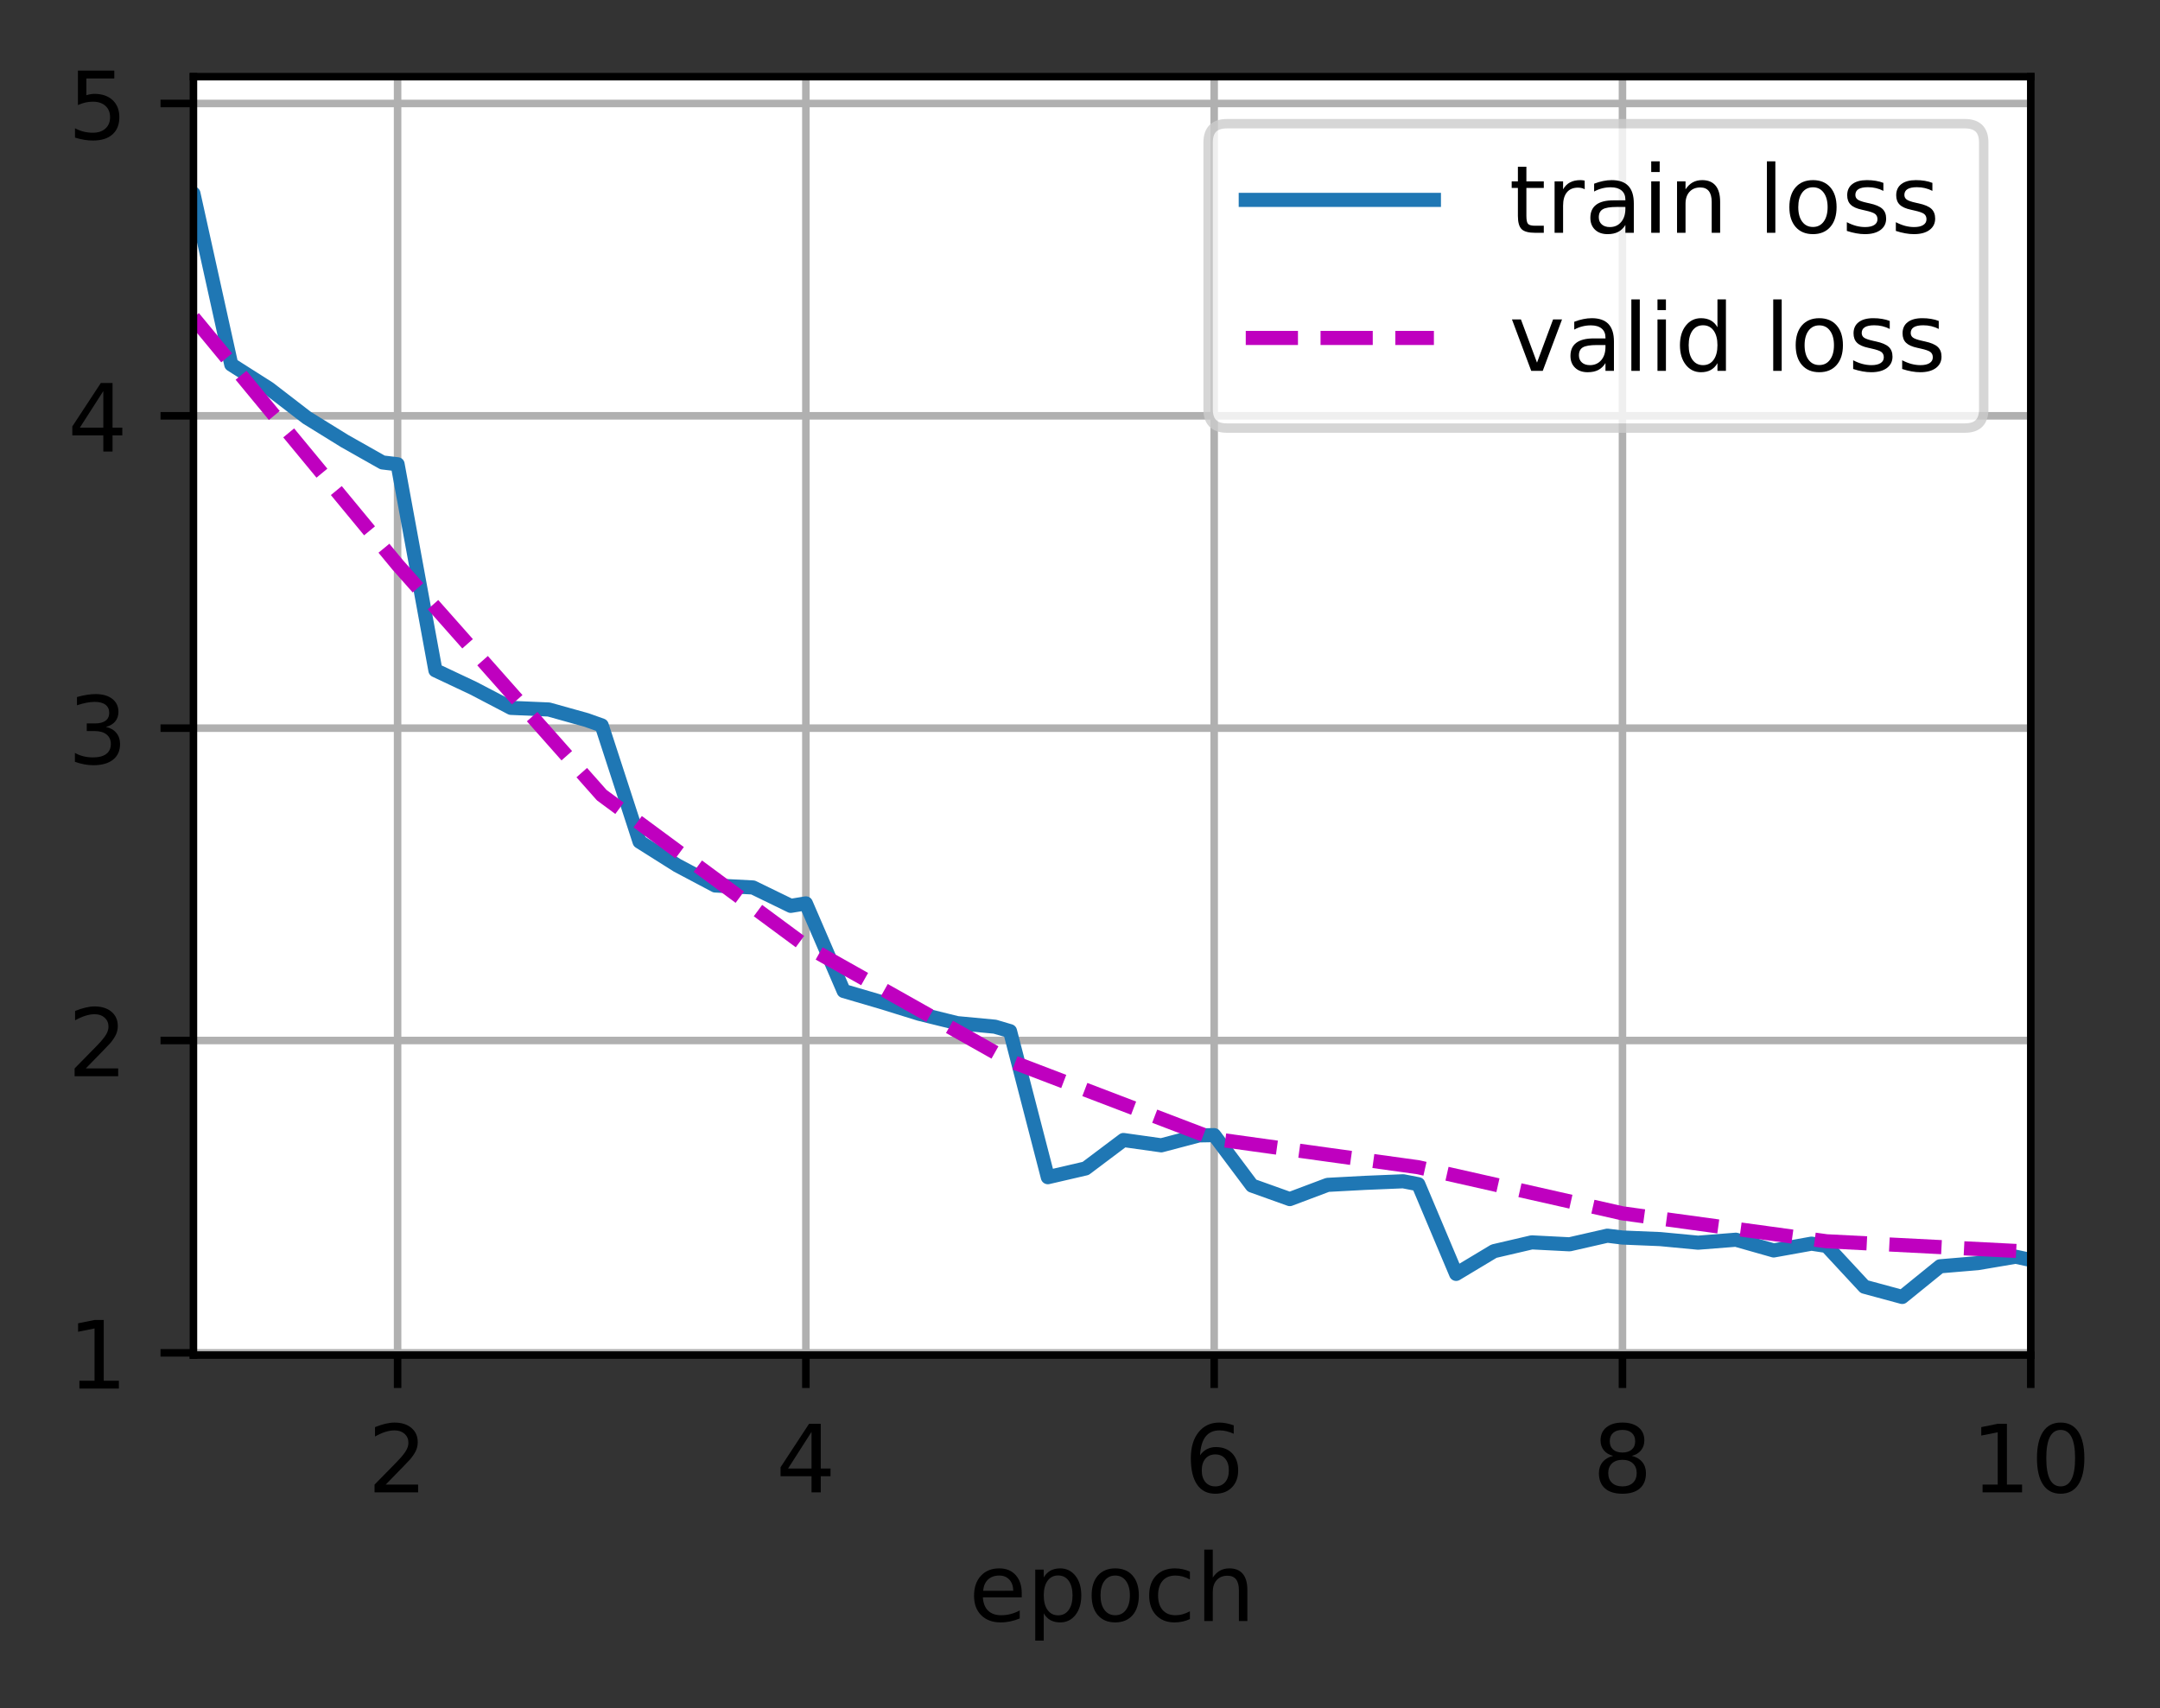
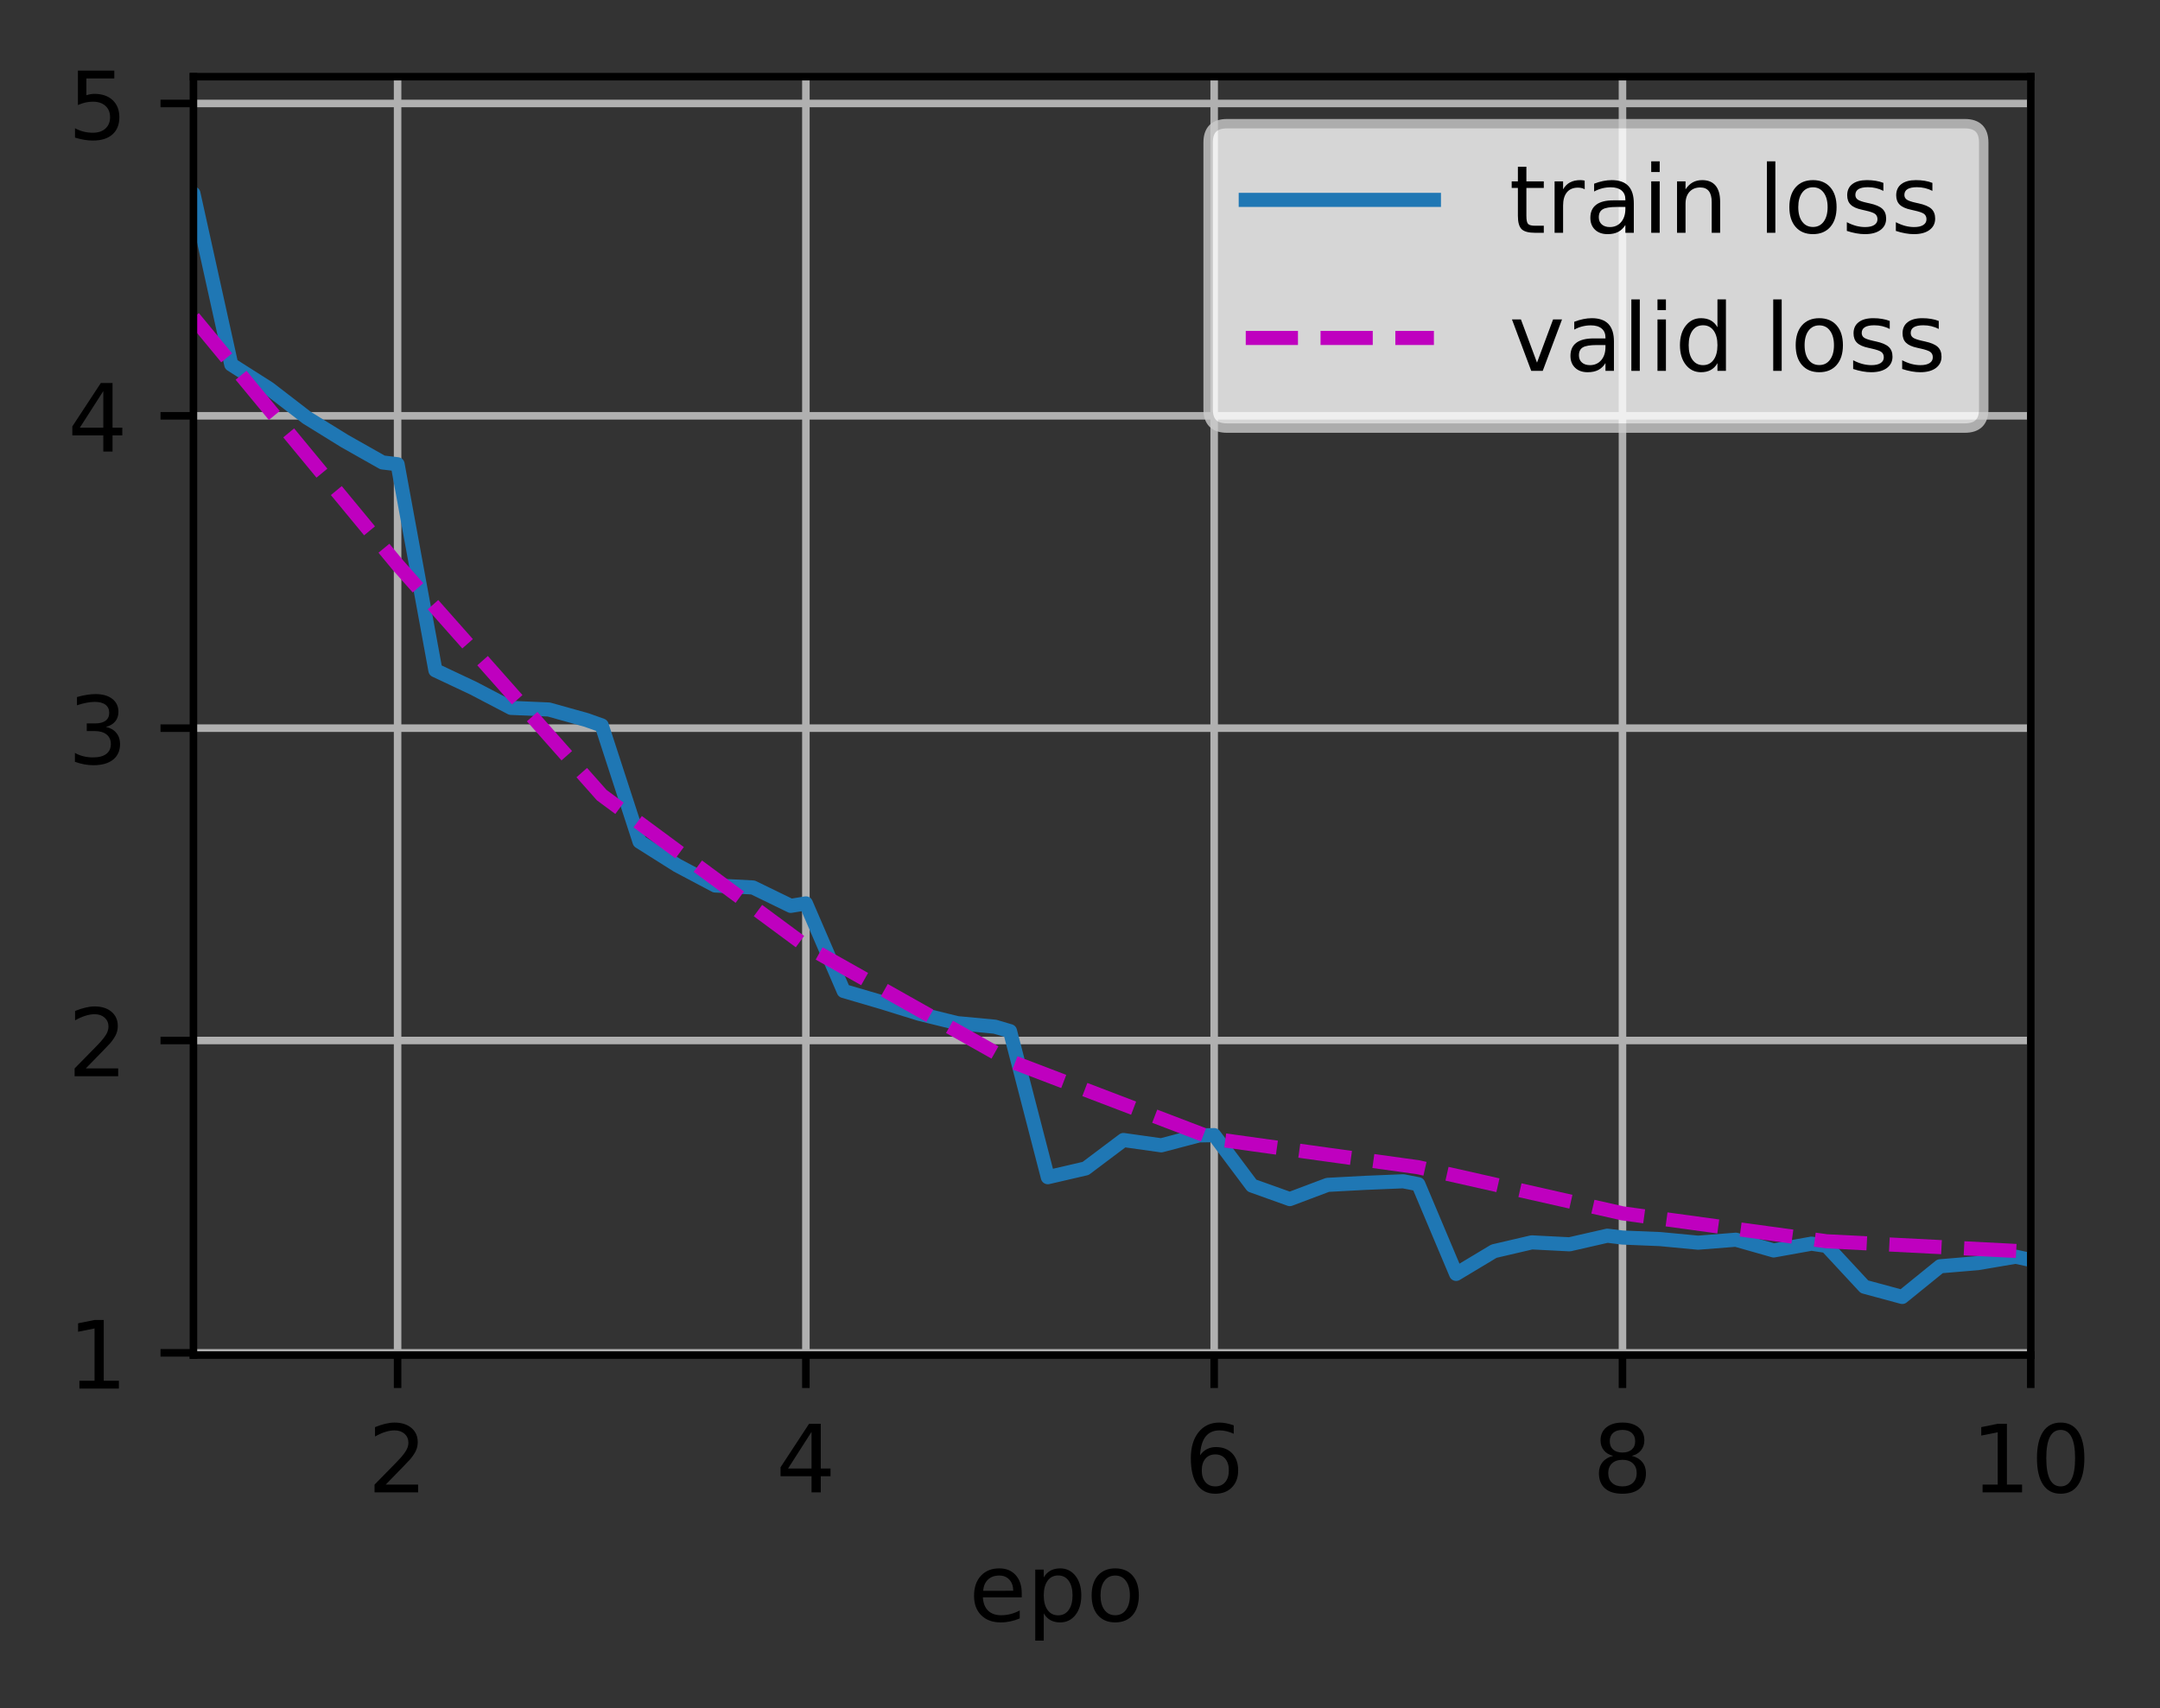
<svg xmlns="http://www.w3.org/2000/svg" xmlns:xlink="http://www.w3.org/1999/xlink" width="287pt" height="227pt" viewBox="0 0 287 227" version="1.1">
  <rect x="0" y="0" width="287" height="227" fill="#333333" stroke="none" />
  <defs>
    <clipPath id="clip1">
      <path d="M 52 10.188 L 54 10.188 L 54 180.062 L 52 180.062 Z M 52 10.188 " />
    </clipPath>
    <clipPath id="clip2">
      <path d="M 106 10.188 L 108 10.188 L 108 180.062 L 106 180.062 Z M 106 10.188 " />
    </clipPath>
    <clipPath id="clip3">
      <path d="M 160 10.188 L 163 10.188 L 163 180.062 L 160 180.062 Z M 160 10.188 " />
    </clipPath>
    <clipPath id="clip4">
      <path d="M 214 10.188 L 217 10.188 L 217 180.062 L 214 180.062 Z M 214 10.188 " />
    </clipPath>
    <clipPath id="clip5">
      <path d="M 269 10.188 L 269.828 10.188 L 269.828 180.062 L 269 180.062 Z M 269 10.188 " />
    </clipPath>
    <clipPath id="clip6">
      <path d="M 25.703 179 L 269.828 179 L 269.828 180.062 L 25.703 180.062 Z M 25.703 179 " />
    </clipPath>
    <clipPath id="clip7">
      <path d="M 25.703 137 L 269.828 137 L 269.828 139 L 25.703 139 Z M 25.703 137 " />
    </clipPath>
    <clipPath id="clip8">
      <path d="M 25.703 96 L 269.828 96 L 269.828 98 L 25.703 98 Z M 25.703 96 " />
    </clipPath>
    <clipPath id="clip9">
      <path d="M 25.703 54 L 269.828 54 L 269.828 56 L 25.703 56 Z M 25.703 54 " />
    </clipPath>
    <clipPath id="clip10">
      <path d="M 25.703 13 L 269.828 13 L 269.828 15 L 25.703 15 Z M 25.703 13 " />
    </clipPath>
    <clipPath id="clip11">
      <path d="M 25.703 16 L 269.828 16 L 269.828 174 L 25.703 174 Z M 25.703 16 " />
    </clipPath>
    <clipPath id="clip12">
      <path d="M 25.703 41 L 269.828 41 L 269.828 168 L 25.703 168 Z M 25.703 41 " />
    </clipPath>
    <filter id="alpha" filterUnits="objectBoundingBox" x="0%" y="0%" width="100%" height="100%">
      <feColorMatrix type="matrix" in="SourceGraphic" values="0 0 0 0 1 0 0 0 0 1 0 0 0 0 1 0 0 0 1 0" />
    </filter>
    <mask id="mask0">
      <g filter="url(#alpha)">
        <rect x="0" y="0" width="287" height="227" style="fill:rgb(0%,0%,0%);fill-opacity:0.8;stroke:none;" />
      </g>
    </mask>
    <clipPath id="clip13">
      <rect x="0" y="0" width="287" height="227" />
    </clipPath>
    <g id="surface5" clip-path="url(#clip13)">
      <path style="fill-rule:nonzero;fill:rgb(100%,100%,100%);fill-opacity:1;stroke-width:1;stroke-linecap:butt;stroke-linejoin:miter;stroke:rgb(80%,80%,80%);stroke-opacity:1;stroke-miterlimit:4;" d="M 130.419 45.506 L 208.863 45.506 C 210.197 45.506 210.863 44.841 210.863 43.506 L 210.863 15.15 C 210.863 13.816 210.197 13.15 208.863 13.15 L 130.419 13.15 C 129.084 13.15 128.419 13.816 128.419 15.15 L 128.419 43.506 C 128.419 44.841 129.084 45.506 130.419 45.506 Z M 130.419 45.506 " transform="matrix(1.25,0,0,1.25,0,0)" />
    </g>
  </defs>
  <g id="surface1">
-     <path style=" stroke:none;fill-rule:nonzero;fill:rgb(100%,100%,100%);fill-opacity:1;" d="M 25.703 180.062 L 269.828 180.062 L 269.828 10.188 L 25.703 10.188 Z M 25.703 180.062 " />
    <g clip-path="url(#clip1)" clip-rule="nonzero">
      <path style="fill:none;stroke-width:0.8;stroke-linecap:square;stroke-linejoin:round;stroke:rgb(69.02%,69.02%,69.02%);stroke-opacity:1;stroke-miterlimit:4;" d="M 42.263 144.05 L 42.263 8.15 " transform="matrix(1.25,0,0,1.25,0,0)" />
    </g>
    <path style="fill:none;stroke-width:0.8;stroke-linecap:butt;stroke-linejoin:round;stroke:rgb(0%,0%,0%);stroke-opacity:1;stroke-miterlimit:4;" d="M 0 0 L 0 3.5 " transform="matrix(1.25,0,0,1.25,52.828,180.062)" />
    <path style=" stroke:none;fill-rule:nonzero;fill:rgb(0%,0%,0%);fill-opacity:1;" d="M 51.25 197.273 L 55.555 197.273 L 55.555 198.309 L 49.766 198.309 L 49.766 197.273 C 50.234 196.789 50.871 196.141 51.68 195.324 C 52.488 194.508 52.996 193.98 53.203 193.742 C 53.598 193.301 53.875 192.926 54.031 192.617 C 54.188 192.312 54.266 192.008 54.266 191.711 C 54.266 191.227 54.094 190.832 53.758 190.527 C 53.414 190.223 52.973 190.07 52.43 190.07 C 52.039 190.07 51.633 190.137 51.203 190.27 C 50.773 190.406 50.316 190.609 49.828 190.883 L 49.828 189.637 C 50.324 189.438 50.789 189.285 51.219 189.184 C 51.652 189.082 52.047 189.031 52.406 189.031 C 53.348 189.031 54.102 189.27 54.664 189.742 C 55.223 190.215 55.504 190.844 55.504 191.633 C 55.504 192.008 55.434 192.363 55.293 192.699 C 55.152 193.035 54.898 193.43 54.527 193.883 C 54.426 194.004 54.102 194.344 53.555 194.906 C 53.012 195.473 52.242 196.262 51.25 197.273 Z M 51.25 197.273 " />
    <g clip-path="url(#clip2)" clip-rule="nonzero">
      <path style="fill:none;stroke-width:0.8;stroke-linecap:square;stroke-linejoin:round;stroke:rgb(69.02%,69.02%,69.02%);stroke-opacity:1;stroke-miterlimit:4;" d="M 85.662 144.05 L 85.662 8.15 " transform="matrix(1.25,0,0,1.25,0,0)" />
    </g>
    <path style="fill:none;stroke-width:0.8;stroke-linecap:butt;stroke-linejoin:round;stroke:rgb(0%,0%,0%);stroke-opacity:1;stroke-miterlimit:4;" d="M 0 0 L 0 3.5 " transform="matrix(1.25,0,0,1.25,107.078,180.062)" />
    <path style=" stroke:none;fill-rule:nonzero;fill:rgb(0%,0%,0%);fill-opacity:1;" d="M 107.828 190.27 L 104.711 195.137 L 107.828 195.137 Z M 107.5 189.195 L 109.055 189.195 L 109.055 195.137 L 110.352 195.137 L 110.352 196.16 L 109.055 196.16 L 109.055 198.309 L 107.828 198.309 L 107.828 196.16 L 103.711 196.16 L 103.711 194.973 Z M 107.5 189.195 " />
    <g clip-path="url(#clip3)" clip-rule="nonzero">
      <path style="fill:none;stroke-width:0.8;stroke-linecap:square;stroke-linejoin:round;stroke:rgb(69.02%,69.02%,69.02%);stroke-opacity:1;stroke-miterlimit:4;" d="M 129.062 144.05 L 129.062 8.15 " transform="matrix(1.25,0,0,1.25,0,0)" />
    </g>
    <path style="fill:none;stroke-width:0.8;stroke-linecap:butt;stroke-linejoin:round;stroke:rgb(0%,0%,0%);stroke-opacity:1;stroke-miterlimit:4;" d="M 0 0 L 0 3.5 " transform="matrix(1.25,0,0,1.25,161.328,180.062)" />
    <path style=" stroke:none;fill-rule:nonzero;fill:rgb(0%,0%,0%);fill-opacity:1;" d="M 161.477 193.262 C 160.926 193.262 160.484 193.453 160.164 193.832 C 159.84 194.211 159.68 194.727 159.68 195.387 C 159.68 196.043 159.84 196.559 160.164 196.941 C 160.484 197.32 160.926 197.512 161.477 197.512 C 162.031 197.512 162.469 197.32 162.793 196.941 C 163.117 196.559 163.277 196.043 163.277 195.387 C 163.277 194.727 163.117 194.211 162.793 193.832 C 162.469 193.453 162.031 193.262 161.477 193.262 Z M 163.926 189.398 L 163.926 190.52 C 163.617 190.375 163.305 190.266 162.988 190.188 C 162.672 190.109 162.359 190.07 162.051 190.07 C 161.238 190.07 160.617 190.344 160.188 190.895 C 159.758 191.445 159.512 192.273 159.453 193.383 C 159.691 193.031 159.992 192.758 160.352 192.57 C 160.719 192.383 161.117 192.285 161.551 192.285 C 162.465 192.285 163.188 192.566 163.719 193.121 C 164.25 193.676 164.516 194.43 164.516 195.387 C 164.516 196.324 164.242 197.074 163.688 197.641 C 163.133 198.207 162.398 198.488 161.477 198.488 C 160.422 198.488 159.617 198.086 159.062 197.277 C 158.504 196.469 158.227 195.297 158.227 193.762 C 158.227 192.324 158.566 191.176 159.25 190.316 C 159.934 189.461 160.852 189.031 162 189.031 C 162.312 189.031 162.625 189.062 162.938 189.125 C 163.254 189.188 163.582 189.277 163.926 189.398 Z M 163.926 189.398 " />
    <g clip-path="url(#clip4)" clip-rule="nonzero">
      <path style="fill:none;stroke-width:0.8;stroke-linecap:square;stroke-linejoin:round;stroke:rgb(69.02%,69.02%,69.02%);stroke-opacity:1;stroke-miterlimit:4;" d="M 172.463 144.05 L 172.463 8.15 " transform="matrix(1.25,0,0,1.25,0,0)" />
    </g>
    <path style="fill:none;stroke-width:0.8;stroke-linecap:butt;stroke-linejoin:round;stroke:rgb(0%,0%,0%);stroke-opacity:1;stroke-miterlimit:4;" d="M 0 0 L 0 3.5 " transform="matrix(1.25,0,0,1.25,215.578,180.062)" />
    <path style=" stroke:none;fill-rule:nonzero;fill:rgb(0%,0%,0%);fill-opacity:1;" d="M 215.574 193.98 C 214.988 193.98 214.527 194.141 214.191 194.453 C 213.855 194.766 213.688 195.199 213.688 195.746 C 213.688 196.297 213.855 196.727 214.191 197.039 C 214.527 197.355 214.988 197.512 215.574 197.512 C 216.16 197.512 216.621 197.355 216.961 197.039 C 217.297 196.723 217.469 196.293 217.469 195.746 C 217.469 195.199 217.297 194.766 216.961 194.453 C 216.629 194.141 216.164 193.98 215.574 193.98 Z M 214.344 193.457 C 213.812 193.328 213.402 193.082 213.105 192.719 C 212.812 192.355 212.664 191.914 212.664 191.395 C 212.664 190.668 212.922 190.09 213.441 189.668 C 213.961 189.246 214.672 189.031 215.574 189.031 C 216.48 189.031 217.195 189.246 217.711 189.668 C 218.227 190.09 218.484 190.668 218.484 191.395 C 218.484 191.914 218.34 192.355 218.043 192.719 C 217.75 193.082 217.34 193.328 216.812 193.457 C 217.406 193.598 217.871 193.867 218.203 194.27 C 218.531 194.672 218.699 195.164 218.699 195.746 C 218.699 196.629 218.43 197.309 217.891 197.781 C 217.352 198.254 216.578 198.488 215.574 198.488 C 214.57 198.488 213.797 198.254 213.258 197.781 C 212.719 197.309 212.449 196.629 212.449 195.746 C 212.449 195.164 212.617 194.672 212.949 194.27 C 213.285 193.867 213.75 193.598 214.344 193.457 Z M 213.891 191.512 C 213.891 191.984 214.039 192.352 214.332 192.613 C 214.629 192.879 215.043 193.012 215.574 193.012 C 216.105 193.012 216.52 192.879 216.816 192.613 C 217.117 192.352 217.266 191.984 217.266 191.512 C 217.266 191.039 217.117 190.672 216.816 190.406 C 216.52 190.141 216.105 190.008 215.574 190.008 C 215.043 190.008 214.629 190.141 214.332 190.406 C 214.039 190.672 213.891 191.039 213.891 191.512 Z M 213.891 191.512 " />
    <g clip-path="url(#clip5)" clip-rule="nonzero">
      <path style="fill:none;stroke-width:0.8;stroke-linecap:square;stroke-linejoin:round;stroke:rgb(69.02%,69.02%,69.02%);stroke-opacity:1;stroke-miterlimit:4;" d="M 215.863 144.05 L 215.863 8.15 " transform="matrix(1.25,0,0,1.25,0,0)" />
    </g>
    <path style="fill:none;stroke-width:0.8;stroke-linecap:butt;stroke-linejoin:round;stroke:rgb(0%,0%,0%);stroke-opacity:1;stroke-miterlimit:4;" d="M 0 0 L 0 3.5 " transform="matrix(1.25,0,0,1.25,269.828,180.062)" />
    <path style=" stroke:none;fill-rule:nonzero;fill:rgb(0%,0%,0%);fill-opacity:1;" d="M 263.426 197.273 L 265.438 197.273 L 265.438 190.32 L 263.25 190.758 L 263.25 189.637 L 265.43 189.195 L 266.66 189.195 L 266.66 197.273 L 268.672 197.273 L 268.672 198.309 L 263.426 198.309 Z M 263.426 197.273 " />
    <path style=" stroke:none;fill-rule:nonzero;fill:rgb(0%,0%,0%);fill-opacity:1;" d="M 273.801 190.008 C 273.168 190.008 272.688 190.32 272.367 190.945 C 272.051 191.57 271.891 192.508 271.891 193.762 C 271.891 195.012 272.051 195.949 272.367 196.574 C 272.688 197.199 273.168 197.512 273.801 197.512 C 274.441 197.512 274.918 197.199 275.238 196.574 C 275.559 195.949 275.719 195.012 275.719 193.762 C 275.719 192.508 275.559 191.57 275.238 190.945 C 274.918 190.32 274.441 190.008 273.801 190.008 Z M 273.801 189.031 C 274.824 189.031 275.602 189.438 276.141 190.246 C 276.68 191.055 276.949 192.227 276.949 193.762 C 276.949 195.297 276.68 196.469 276.141 197.277 C 275.602 198.086 274.824 198.488 273.801 198.488 C 272.781 198.488 272 198.086 271.461 197.277 C 270.922 196.469 270.652 195.297 270.652 193.762 C 270.652 192.227 270.922 191.055 271.461 190.246 C 272 189.438 272.781 189.031 273.801 189.031 Z M 273.801 189.031 " />
    <path style=" stroke:none;fill-rule:nonzero;fill:rgb(0%,0%,0%);fill-opacity:1;" d="M 135.758 211.707 L 135.758 212.258 L 130.594 212.258 C 130.641 213.031 130.875 213.621 131.289 214.023 C 131.707 214.43 132.289 214.633 133.031 214.633 C 133.465 214.633 133.883 214.578 134.289 214.473 C 134.691 214.367 135.094 214.211 135.492 213.996 L 135.492 215.059 C 135.09 215.23 134.676 215.359 134.254 215.449 C 133.832 215.539 133.402 215.586 132.969 215.586 C 131.875 215.586 131.012 215.27 130.375 214.633 C 129.738 214 129.422 213.141 129.422 212.055 C 129.422 210.938 129.723 210.051 130.328 209.395 C 130.93 208.738 131.746 208.406 132.773 208.406 C 133.691 208.406 134.418 208.703 134.953 209.297 C 135.488 209.887 135.758 210.691 135.758 211.707 Z M 134.633 211.379 C 134.625 210.766 134.453 210.277 134.117 209.91 C 133.781 209.543 133.336 209.359 132.781 209.359 C 132.156 209.359 131.656 209.535 131.281 209.891 C 130.902 210.246 130.688 210.742 130.629 211.387 Z M 134.633 211.379 " />
    <path style=" stroke:none;fill-rule:nonzero;fill:rgb(0%,0%,0%);fill-opacity:1;" d="M 138.684 214.383 L 138.684 218.008 L 137.555 218.008 L 137.555 208.57 L 138.684 208.57 L 138.684 209.609 C 138.922 209.203 139.219 208.902 139.578 208.703 C 139.941 208.508 140.371 208.406 140.871 208.406 C 141.699 208.406 142.375 208.738 142.895 209.395 C 143.414 210.055 143.672 210.922 143.672 211.996 C 143.672 213.07 143.414 213.938 142.895 214.598 C 142.375 215.258 141.699 215.586 140.871 215.586 C 140.371 215.586 139.941 215.488 139.578 215.289 C 139.219 215.09 138.922 214.789 138.684 214.383 Z M 142.508 211.996 C 142.508 211.172 142.336 210.523 141.996 210.051 C 141.656 209.582 141.191 209.348 140.598 209.348 C 140 209.348 139.535 209.582 139.195 210.051 C 138.855 210.523 138.684 211.172 138.684 211.996 C 138.684 212.82 138.855 213.469 139.195 213.938 C 139.535 214.41 140 214.645 140.598 214.645 C 141.191 214.645 141.656 214.41 141.996 213.938 C 142.336 213.469 142.508 212.82 142.508 211.996 Z M 142.508 211.996 " />
    <path style=" stroke:none;fill-rule:nonzero;fill:rgb(0%,0%,0%);fill-opacity:1;" d="M 148.18 209.359 C 147.578 209.359 147.105 209.594 146.754 210.062 C 146.402 210.535 146.227 211.18 146.227 211.996 C 146.227 212.812 146.402 213.457 146.75 213.926 C 147.098 214.398 147.578 214.633 148.18 214.633 C 148.781 214.633 149.254 214.398 149.602 213.926 C 149.953 213.453 150.129 212.809 150.129 211.996 C 150.129 211.188 149.953 210.543 149.602 210.07 C 149.254 209.598 148.781 209.359 148.18 209.359 Z M 148.18 208.406 C 149.156 208.406 149.926 208.727 150.484 209.359 C 151.039 209.996 151.32 210.875 151.32 211.996 C 151.32 213.113 151.039 213.992 150.484 214.629 C 149.926 215.266 149.156 215.586 148.18 215.586 C 147.203 215.586 146.434 215.266 145.875 214.629 C 145.32 213.992 145.047 213.113 145.047 211.996 C 145.047 210.875 145.32 209.996 145.875 209.359 C 146.434 208.727 147.203 208.406 148.18 208.406 Z M 148.18 208.406 " />
-     <path style=" stroke:none;fill-rule:nonzero;fill:rgb(0%,0%,0%);fill-opacity:1;" d="M 158.102 208.832 L 158.102 209.883 C 157.781 209.707 157.465 209.578 157.145 209.488 C 156.828 209.402 156.504 209.359 156.18 209.359 C 155.449 209.359 154.883 209.59 154.48 210.051 C 154.078 210.512 153.875 211.16 153.875 211.996 C 153.875 212.832 154.078 213.48 154.48 213.941 C 154.883 214.402 155.449 214.633 156.18 214.633 C 156.504 214.633 156.828 214.59 157.145 214.5 C 157.465 214.414 157.781 214.281 158.102 214.105 L 158.102 215.145 C 157.785 215.293 157.461 215.402 157.125 215.473 C 156.793 215.547 156.434 215.586 156.055 215.586 C 155.027 215.586 154.207 215.262 153.602 214.613 C 152.996 213.969 152.691 213.094 152.691 211.996 C 152.691 210.883 153 210.004 153.609 209.367 C 154.223 208.727 155.062 208.406 156.129 208.406 C 156.477 208.406 156.812 208.445 157.141 208.516 C 157.473 208.586 157.789 208.691 158.102 208.832 Z M 158.102 208.832 " />
-     <path style=" stroke:none;fill-rule:nonzero;fill:rgb(0%,0%,0%);fill-opacity:1;" d="M 165.738 211.281 L 165.738 215.406 L 164.613 215.406 L 164.613 211.316 C 164.613 210.672 164.488 210.188 164.234 209.867 C 163.984 209.547 163.605 209.383 163.102 209.383 C 162.492 209.383 162.016 209.578 161.664 209.965 C 161.316 210.352 161.141 210.875 161.141 211.543 L 161.141 215.406 L 160.012 215.406 L 160.012 205.91 L 161.141 205.91 L 161.141 209.633 C 161.41 209.223 161.727 208.914 162.09 208.711 C 162.453 208.508 162.875 208.406 163.352 208.406 C 164.137 208.406 164.73 208.652 165.133 209.137 C 165.535 209.621 165.738 210.336 165.738 211.281 Z M 165.738 211.281 " />
    <g clip-path="url(#clip6)" clip-rule="nonzero">
      <path style="fill:none;stroke-width:0.8;stroke-linecap:square;stroke-linejoin:round;stroke:rgb(69.02%,69.02%,69.02%);stroke-opacity:1;stroke-miterlimit:4;" d="M 20.562 143.812 L 215.863 143.812 " transform="matrix(1.25,0,0,1.25,0,0)" />
    </g>
    <path style="fill:none;stroke-width:0.8;stroke-linecap:butt;stroke-linejoin:round;stroke:rgb(0%,0%,0%);stroke-opacity:1;stroke-miterlimit:4;" d="M 0 -0 L -3.5 -0 " transform="matrix(1.25,0,0,1.25,25.703,179.766)" />
    <path style=" stroke:none;fill-rule:nonzero;fill:rgb(0%,0%,0%);fill-opacity:1;" d="M 10.551 183.477 L 12.562 183.477 L 12.562 176.523 L 10.375 176.965 L 10.375 175.84 L 12.555 175.402 L 13.785 175.402 L 13.785 183.477 L 15.797 183.477 L 15.797 184.516 L 10.551 184.516 Z M 10.551 183.477 " />
    <g clip-path="url(#clip7)" clip-rule="nonzero">
      <path style="fill:none;stroke-width:0.8;stroke-linecap:square;stroke-linejoin:round;stroke:rgb(69.02%,69.02%,69.02%);stroke-opacity:1;stroke-miterlimit:4;" d="M 20.562 110.609 L 215.863 110.609 " transform="matrix(1.25,0,0,1.25,0,0)" />
    </g>
    <path style="fill:none;stroke-width:0.8;stroke-linecap:butt;stroke-linejoin:round;stroke:rgb(0%,0%,0%);stroke-opacity:1;stroke-miterlimit:4;" d="M 0 -0 L -3.5 -0 " transform="matrix(1.25,0,0,1.25,25.703,138.262)" />
    <path style=" stroke:none;fill-rule:nonzero;fill:rgb(0%,0%,0%);fill-opacity:1;" d="M 11.398 141.973 L 15.703 141.973 L 15.703 143.012 L 9.914 143.012 L 9.914 141.973 C 10.383 141.488 11.02 140.84 11.828 140.023 C 12.637 139.207 13.145 138.68 13.352 138.445 C 13.746 138 14.023 137.625 14.18 137.32 C 14.336 137.012 14.414 136.711 14.414 136.414 C 14.414 135.93 14.242 135.535 13.906 135.23 C 13.562 134.922 13.121 134.77 12.578 134.77 C 12.188 134.77 11.781 134.836 11.352 134.973 C 10.922 135.105 10.465 135.309 9.977 135.582 L 9.977 134.336 C 10.473 134.137 10.938 133.988 11.367 133.887 C 11.801 133.785 12.195 133.734 12.555 133.734 C 13.496 133.734 14.25 133.969 14.812 134.441 C 15.371 134.914 15.652 135.543 15.652 136.332 C 15.652 136.707 15.582 137.062 15.441 137.398 C 15.301 137.734 15.047 138.129 14.676 138.586 C 14.574 138.703 14.25 139.043 13.703 139.609 C 13.16 140.172 12.391 140.961 11.398 141.973 Z M 11.398 141.973 " />
    <g clip-path="url(#clip8)" clip-rule="nonzero">
      <path style="fill:none;stroke-width:0.8;stroke-linecap:square;stroke-linejoin:round;stroke:rgb(69.02%,69.02%,69.02%);stroke-opacity:1;stroke-miterlimit:4;" d="M 20.562 77.406 L 215.863 77.406 " transform="matrix(1.25,0,0,1.25,0,0)" />
    </g>
    <path style="fill:none;stroke-width:0.8;stroke-linecap:butt;stroke-linejoin:round;stroke:rgb(0%,0%,0%);stroke-opacity:1;stroke-miterlimit:4;" d="M 0 0 L -3.5 0 " transform="matrix(1.25,0,0,1.25,25.703,96.757)" />
    <path style=" stroke:none;fill-rule:nonzero;fill:rgb(0%,0%,0%);fill-opacity:1;" d="M 14.07 96.594 C 14.664 96.719 15.121 96.98 15.453 97.383 C 15.785 97.781 15.953 98.273 15.953 98.859 C 15.953 99.758 15.641 100.453 15.023 100.945 C 14.406 101.438 13.527 101.684 12.387 101.684 C 12.004 101.684 11.613 101.648 11.207 101.57 C 10.801 101.496 10.383 101.383 9.953 101.23 L 9.953 100.043 C 10.293 100.242 10.668 100.391 11.074 100.492 C 11.48 100.594 11.906 100.645 12.352 100.645 C 13.125 100.645 13.711 100.492 14.117 100.188 C 14.523 99.883 14.727 99.441 14.727 98.859 C 14.727 98.32 14.535 97.902 14.16 97.598 C 13.785 97.297 13.262 97.145 12.59 97.145 L 11.527 97.145 L 11.527 96.129 L 12.641 96.129 C 13.242 96.129 13.707 96.008 14.031 95.766 C 14.352 95.523 14.512 95.176 14.512 94.719 C 14.512 94.254 14.344 93.895 14.016 93.645 C 13.684 93.391 13.207 93.266 12.59 93.266 C 12.25 93.266 11.891 93.305 11.5 93.379 C 11.117 93.449 10.691 93.562 10.227 93.719 L 10.227 92.621 C 10.695 92.488 11.133 92.391 11.543 92.328 C 11.953 92.262 12.336 92.23 12.699 92.23 C 13.637 92.23 14.375 92.441 14.922 92.867 C 15.465 93.293 15.738 93.867 15.738 94.59 C 15.738 95.098 15.594 95.523 15.305 95.871 C 15.016 96.219 14.605 96.457 14.07 96.594 Z M 14.07 96.594 " />
    <g clip-path="url(#clip9)" clip-rule="nonzero">
      <path style="fill:none;stroke-width:0.8;stroke-linecap:square;stroke-linejoin:round;stroke:rgb(69.02%,69.02%,69.02%);stroke-opacity:1;stroke-miterlimit:4;" d="M 20.562 44.203 L 215.863 44.203 " transform="matrix(1.25,0,0,1.25,0,0)" />
    </g>
    <path style="fill:none;stroke-width:0.8;stroke-linecap:butt;stroke-linejoin:round;stroke:rgb(0%,0%,0%);stroke-opacity:1;stroke-miterlimit:4;" d="M 0 0.001 L -3.5 0.001 " transform="matrix(1.25,0,0,1.25,25.703,55.253)" />
    <path style=" stroke:none;fill-rule:nonzero;fill:rgb(0%,0%,0%);fill-opacity:1;" d="M 13.727 51.965 L 10.609 56.828 L 13.727 56.828 Z M 13.398 50.891 L 14.953 50.891 L 14.953 56.828 L 16.25 56.828 L 16.25 57.855 L 14.953 57.855 L 14.953 60.004 L 13.727 60.004 L 13.727 57.855 L 9.609 57.855 L 9.609 56.664 Z M 13.398 50.891 " />
    <g clip-path="url(#clip10)" clip-rule="nonzero">
      <path style="fill:none;stroke-width:0.8;stroke-linecap:square;stroke-linejoin:round;stroke:rgb(69.02%,69.02%,69.02%);stroke-opacity:1;stroke-miterlimit:4;" d="M 20.562 11 L 215.863 11 " transform="matrix(1.25,0,0,1.25,0,0)" />
    </g>
    <path style="fill:none;stroke-width:0.8;stroke-linecap:butt;stroke-linejoin:round;stroke:rgb(0%,0%,0%);stroke-opacity:1;stroke-miterlimit:4;" d="M 0 0.001 L -3.5 0.001 " transform="matrix(1.25,0,0,1.25,25.703,13.749)" />
    <path style=" stroke:none;fill-rule:nonzero;fill:rgb(0%,0%,0%);fill-opacity:1;" d="M 10.352 9.383 L 15.188 9.383 L 15.188 10.422 L 11.477 10.422 L 11.477 12.656 C 11.656 12.594 11.836 12.551 12.016 12.52 C 12.195 12.488 12.375 12.473 12.555 12.473 C 13.57 12.473 14.375 12.754 14.969 13.309 C 15.562 13.867 15.859 14.621 15.859 15.574 C 15.859 16.555 15.555 17.316 14.945 17.859 C 14.336 18.402 13.473 18.676 12.363 18.676 C 11.98 18.676 11.59 18.645 11.195 18.578 C 10.797 18.512 10.387 18.414 9.965 18.285 L 9.965 17.043 C 10.332 17.242 10.711 17.391 11.102 17.488 C 11.492 17.586 11.902 17.637 12.336 17.637 C 13.043 17.637 13.602 17.453 14.008 17.082 C 14.422 16.711 14.625 16.211 14.625 15.574 C 14.625 14.941 14.422 14.438 14.008 14.066 C 13.602 13.695 13.043 13.512 12.336 13.512 C 12.008 13.512 11.68 13.547 11.352 13.621 C 11.023 13.695 10.691 13.809 10.352 13.961 Z M 10.352 9.383 " />
    <g clip-path="url(#clip11)" clip-rule="nonzero">
      <path style="fill:none;stroke-width:1.5;stroke-linecap:square;stroke-linejoin:round;stroke:rgb(12.157%,46.667%,70.588%);stroke-opacity:1;stroke-miterlimit:4;" d="M 2.881 14.328 L 6.9 15.234 L 10.919 16.966 L 14.938 18.281 L 18.956 19.65 L 20.562 20.578 L 24.581 38.75 L 28.6 41.306 L 32.619 44.403 L 36.638 46.888 L 40.656 49.159 L 42.263 49.353 L 46.281 71.256 L 50.3 73.15 L 54.319 75.25 L 58.337 75.422 L 62.356 76.544 L 63.962 77.116 L 67.981 89.469 L 72 92.003 L 76.019 94.131 L 80.037 94.341 L 84.056 96.297 L 85.662 96.034 L 89.681 105.347 L 93.7 106.525 L 97.719 107.772 L 101.737 108.763 L 105.756 109.141 L 107.362 109.616 L 111.381 125.141 L 115.4 124.209 L 119.419 121.188 L 123.438 121.753 L 127.456 120.697 L 129.062 120.669 L 133.081 126.031 L 137.1 127.469 L 141.119 125.956 L 145.137 125.741 L 149.156 125.575 L 150.762 125.888 L 154.781 135.419 L 158.8 133.006 L 162.819 132.069 L 166.838 132.275 L 170.856 131.359 L 172.463 131.556 L 176.481 131.722 L 180.5 132.103 L 184.519 131.787 L 188.537 132.928 L 192.556 132.206 L 194.162 132.45 L 198.181 136.784 L 202.2 137.872 L 206.219 134.613 L 210.238 134.275 L 214.256 133.594 L 215.863 133.941 " transform="matrix(1.25,0,0,1.25,0,0)" />
    </g>
    <g clip-path="url(#clip12)" clip-rule="nonzero">
      <path style="fill:none;stroke-width:1.5;stroke-linecap:butt;stroke-linejoin:round;stroke:rgb(74.902%,0%,74.902%);stroke-opacity:1;stroke-dasharray:5.55,2.4;stroke-miterlimit:4;" d="M 20.562 33.759 L 42.263 60.038 L 63.962 84.528 L 85.662 100.562 L 107.362 112.784 L 129.062 121.072 L 150.762 124.084 L 172.463 128.984 L 194.162 131.953 L 215.863 133.062 " transform="matrix(1.25,0,0,1.25,0,0)" />
    </g>
    <path style="fill:none;stroke-width:0.8;stroke-linecap:square;stroke-linejoin:miter;stroke:rgb(0%,0%,0%);stroke-opacity:1;stroke-miterlimit:4;" d="M 20.562 144.05 L 20.562 8.15 " transform="matrix(1.25,0,0,1.25,0,0)" />
    <path style="fill:none;stroke-width:0.8;stroke-linecap:square;stroke-linejoin:miter;stroke:rgb(0%,0%,0%);stroke-opacity:1;stroke-miterlimit:4;" d="M 215.863 144.05 L 215.863 8.15 " transform="matrix(1.25,0,0,1.25,0,0)" />
    <path style="fill:none;stroke-width:0.8;stroke-linecap:square;stroke-linejoin:miter;stroke:rgb(0%,0%,0%);stroke-opacity:1;stroke-miterlimit:4;" d="M 20.562 144.05 L 215.863 144.05 " transform="matrix(1.25,0,0,1.25,0,0)" />
    <path style="fill:none;stroke-width:0.8;stroke-linecap:square;stroke-linejoin:miter;stroke:rgb(0%,0%,0%);stroke-opacity:1;stroke-miterlimit:4;" d="M 20.562 8.15 L 215.863 8.15 " transform="matrix(1.25,0,0,1.25,0,0)" />
    <use xlink:href="#surface5" mask="url(#mask0)" />
    <path style="fill:none;stroke-width:1.5;stroke-linecap:square;stroke-linejoin:round;stroke:rgb(12.157%,46.667%,70.588%);stroke-opacity:1;stroke-miterlimit:4;" d="M 132.419 21.247 L 152.419 21.247 " transform="matrix(1.25,0,0,1.25,0,0)" />
    <path style=" stroke:none;fill-rule:nonzero;fill:rgb(0%,0%,0%);fill-opacity:1;" d="M 202.812 22.156 L 202.812 24.098 L 205.125 24.098 L 205.125 24.973 L 202.812 24.973 L 202.812 28.684 C 202.812 29.242 202.887 29.598 203.039 29.758 C 203.191 29.918 203.504 29.996 203.973 29.996 L 205.125 29.996 L 205.125 30.934 L 203.973 30.934 C 203.105 30.934 202.504 30.773 202.176 30.449 C 201.848 30.125 201.684 29.539 201.684 28.684 L 201.684 24.973 L 200.859 24.973 L 200.859 24.098 L 201.684 24.098 L 201.684 22.156 Z M 202.812 22.156 " />
    <path style=" stroke:none;fill-rule:nonzero;fill:rgb(0%,0%,0%);fill-opacity:1;" d="M 210.562 25.148 C 210.434 25.074 210.297 25.023 210.148 24.988 C 210 24.953 209.836 24.934 209.66 24.934 C 209.023 24.934 208.535 25.141 208.195 25.555 C 207.855 25.969 207.688 26.559 207.688 27.332 L 207.688 30.934 L 206.559 30.934 L 206.559 24.098 L 207.688 24.098 L 207.688 25.16 C 207.922 24.746 208.23 24.438 208.609 24.238 C 208.988 24.035 209.449 23.934 209.988 23.934 C 210.066 23.934 210.152 23.941 210.246 23.949 C 210.34 23.961 210.441 23.977 210.555 23.996 Z M 210.562 25.148 " />
    <path style=" stroke:none;fill-rule:nonzero;fill:rgb(0%,0%,0%);fill-opacity:1;" d="M 214.848 27.5 C 213.938 27.5 213.309 27.602 212.961 27.809 C 212.609 28.016 212.434 28.371 212.434 28.871 C 212.434 29.27 212.566 29.586 212.828 29.82 C 213.094 30.055 213.449 30.172 213.898 30.172 C 214.523 30.172 215.023 29.949 215.398 29.508 C 215.777 29.066 215.965 28.48 215.965 27.75 L 215.965 27.5 Z M 217.086 27.035 L 217.086 30.934 L 215.965 30.934 L 215.965 29.898 C 215.707 30.312 215.387 30.617 215.004 30.816 C 214.621 31.016 214.152 31.113 213.602 31.113 C 212.902 31.113 212.344 30.918 211.93 30.523 C 211.52 30.129 211.312 29.605 211.312 28.945 C 211.312 28.176 211.57 27.598 212.082 27.207 C 212.598 26.816 213.367 26.621 214.387 26.621 L 215.965 26.621 L 215.965 26.508 C 215.965 25.992 215.793 25.594 215.453 25.309 C 215.113 25.027 214.637 24.887 214.023 24.887 C 213.633 24.887 213.25 24.934 212.879 25.027 C 212.512 25.121 212.156 25.262 211.812 25.449 L 211.812 24.41 C 212.223 24.25 212.621 24.133 213.008 24.055 C 213.395 23.977 213.773 23.934 214.137 23.934 C 215.129 23.934 215.867 24.191 216.355 24.703 C 216.844 25.215 217.086 25.992 217.086 27.035 Z M 217.086 27.035 " />
    <path style=" stroke:none;fill-rule:nonzero;fill:rgb(0%,0%,0%);fill-opacity:1;" d="M 219.398 24.098 L 220.523 24.098 L 220.523 30.934 L 219.398 30.934 Z M 219.398 21.438 L 220.523 21.438 L 220.523 22.859 L 219.398 22.859 Z M 219.398 21.438 " />
    <path style=" stroke:none;fill-rule:nonzero;fill:rgb(0%,0%,0%);fill-opacity:1;" d="M 228.555 26.809 L 228.555 30.934 L 227.434 30.934 L 227.434 26.844 C 227.434 26.199 227.305 25.715 227.055 25.395 C 226.801 25.074 226.422 24.91 225.918 24.91 C 225.312 24.91 224.832 25.105 224.484 25.492 C 224.133 25.879 223.957 26.402 223.957 27.07 L 223.957 30.934 L 222.828 30.934 L 222.828 24.098 L 223.957 24.098 L 223.957 25.16 C 224.227 24.75 224.543 24.441 224.906 24.238 C 225.273 24.035 225.691 23.934 226.168 23.934 C 226.953 23.934 227.547 24.18 227.949 24.664 C 228.355 25.148 228.555 25.863 228.555 26.809 Z M 228.555 26.809 " />
    <path style=" stroke:none;fill-rule:nonzero;fill:rgb(0%,0%,0%);fill-opacity:1;" d="M 234.77 21.438 L 235.891 21.438 L 235.891 30.934 L 234.77 30.934 Z M 234.77 21.438 " />
    <path style=" stroke:none;fill-rule:nonzero;fill:rgb(0%,0%,0%);fill-opacity:1;" d="M 240.891 24.887 C 240.289 24.887 239.812 25.121 239.461 25.59 C 239.113 26.062 238.938 26.707 238.938 27.523 C 238.938 28.34 239.109 28.984 239.457 29.453 C 239.809 29.926 240.285 30.16 240.891 30.16 C 241.488 30.16 241.961 29.926 242.312 29.453 C 242.66 28.98 242.836 28.336 242.836 27.523 C 242.836 26.715 242.66 26.07 242.312 25.598 C 241.961 25.125 241.488 24.887 240.891 24.887 Z M 240.891 23.934 C 241.867 23.934 242.633 24.254 243.191 24.887 C 243.75 25.523 244.027 26.402 244.027 27.523 C 244.027 28.641 243.75 29.52 243.191 30.156 C 242.633 30.793 241.867 31.113 240.891 31.113 C 239.91 31.113 239.141 30.793 238.586 30.156 C 238.031 29.52 237.754 28.641 237.754 27.523 C 237.754 26.402 238.031 25.523 238.586 24.887 C 239.141 24.254 239.91 23.934 240.891 23.934 Z M 240.891 23.934 " />
    <path style=" stroke:none;fill-rule:nonzero;fill:rgb(0%,0%,0%);fill-opacity:1;" d="M 250.246 24.301 L 250.246 25.363 C 249.93 25.199 249.602 25.078 249.258 24.996 C 248.918 24.914 248.562 24.875 248.195 24.875 C 247.637 24.875 247.219 24.961 246.941 25.129 C 246.664 25.301 246.523 25.559 246.523 25.898 C 246.523 26.16 246.625 26.363 246.824 26.512 C 247.023 26.66 247.422 26.805 248.027 26.938 L 248.41 27.023 C 249.207 27.195 249.773 27.434 250.109 27.746 C 250.445 28.059 250.613 28.492 250.613 29.047 C 250.613 29.684 250.363 30.188 249.859 30.559 C 249.355 30.93 248.668 31.113 247.789 31.113 C 247.422 31.113 247.039 31.078 246.645 31.004 C 246.246 30.934 245.828 30.828 245.391 30.684 L 245.391 29.523 C 245.805 29.742 246.215 29.902 246.617 30.012 C 247.02 30.117 247.418 30.172 247.812 30.172 C 248.34 30.172 248.746 30.082 249.031 29.898 C 249.316 29.719 249.461 29.465 249.461 29.133 C 249.461 28.828 249.355 28.598 249.152 28.434 C 248.945 28.27 248.496 28.113 247.801 27.961 L 247.41 27.871 C 246.715 27.727 246.211 27.5 245.902 27.195 C 245.594 26.895 245.438 26.477 245.438 25.949 C 245.438 25.305 245.664 24.809 246.121 24.461 C 246.578 24.109 247.223 23.934 248.062 23.934 C 248.477 23.934 248.867 23.965 249.234 24.027 C 249.602 24.086 249.938 24.18 250.246 24.301 Z M 250.246 24.301 " />
    <path style=" stroke:none;fill-rule:nonzero;fill:rgb(0%,0%,0%);fill-opacity:1;" d="M 256.758 24.301 L 256.758 25.363 C 256.441 25.199 256.113 25.078 255.77 24.996 C 255.43 24.914 255.074 24.875 254.707 24.875 C 254.152 24.875 253.734 24.961 253.453 25.129 C 253.176 25.301 253.035 25.559 253.035 25.898 C 253.035 26.16 253.137 26.363 253.336 26.512 C 253.535 26.66 253.934 26.805 254.539 26.938 L 254.922 27.023 C 255.719 27.195 256.285 27.434 256.621 27.746 C 256.957 28.059 257.125 28.492 257.125 29.047 C 257.125 29.684 256.875 30.188 256.371 30.559 C 255.871 30.93 255.18 31.113 254.301 31.113 C 253.934 31.113 253.551 31.078 253.156 31.004 C 252.758 30.934 252.34 30.828 251.902 30.684 L 251.902 29.523 C 252.316 29.742 252.727 29.902 253.129 30.012 C 253.531 30.117 253.93 30.172 254.324 30.172 C 254.855 30.172 255.262 30.082 255.543 29.898 C 255.828 29.719 255.973 29.465 255.973 29.133 C 255.973 28.828 255.867 28.598 255.664 28.434 C 255.457 28.27 255.008 28.113 254.312 27.961 L 253.922 27.871 C 253.227 27.727 252.723 27.5 252.414 27.195 C 252.105 26.895 251.949 26.477 251.949 25.949 C 251.949 25.305 252.18 24.809 252.633 24.461 C 253.09 24.109 253.738 23.934 254.574 23.934 C 254.988 23.934 255.379 23.965 255.746 24.027 C 256.113 24.086 256.449 24.18 256.758 24.301 Z M 256.758 24.301 " />
    <path style="fill:none;stroke-width:1.5;stroke-linecap:butt;stroke-linejoin:round;stroke:rgb(74.902%,0%,74.902%);stroke-opacity:1;stroke-dasharray:5.55,2.4;stroke-miterlimit:4;" d="M 132.419 35.925 L 152.419 35.925 " transform="matrix(1.25,0,0,1.25,0,0)" />
    <path style=" stroke:none;fill-rule:nonzero;fill:rgb(0%,0%,0%);fill-opacity:1;" d="M 200.895 42.445 L 202.086 42.445 L 204.223 48.184 L 206.359 42.445 L 207.547 42.445 L 204.984 49.281 L 203.457 49.281 Z M 200.895 42.445 " />
    <path style=" stroke:none;fill-rule:nonzero;fill:rgb(0%,0%,0%);fill-opacity:1;" d="M 212.203 45.848 C 211.297 45.848 210.668 45.949 210.316 46.156 C 209.969 46.363 209.793 46.719 209.793 47.219 C 209.793 47.617 209.922 47.934 210.188 48.168 C 210.449 48.402 210.805 48.52 211.258 48.52 C 211.879 48.52 212.379 48.297 212.758 47.855 C 213.133 47.414 213.32 46.828 213.32 46.098 L 213.32 45.848 Z M 214.445 45.383 L 214.445 49.281 L 213.32 49.281 L 213.32 48.246 C 213.066 48.66 212.746 48.965 212.363 49.164 C 211.98 49.363 211.512 49.461 210.957 49.461 C 210.258 49.461 209.703 49.266 209.289 48.871 C 208.875 48.477 208.668 47.953 208.668 47.293 C 208.668 46.523 208.926 45.945 209.441 45.555 C 209.957 45.164 210.723 44.969 211.746 44.969 L 213.32 44.969 L 213.32 44.855 C 213.32 44.34 213.152 43.941 212.812 43.656 C 212.473 43.375 211.996 43.234 211.379 43.234 C 210.988 43.234 210.609 43.281 210.238 43.375 C 209.867 43.469 209.512 43.609 209.172 43.797 L 209.172 42.758 C 209.582 42.598 209.98 42.48 210.367 42.402 C 210.754 42.324 211.129 42.281 211.496 42.281 C 212.484 42.281 213.223 42.539 213.711 43.051 C 214.199 43.562 214.445 44.34 214.445 45.383 Z M 214.445 45.383 " />
    <path style=" stroke:none;fill-rule:nonzero;fill:rgb(0%,0%,0%);fill-opacity:1;" d="M 216.758 39.785 L 217.879 39.785 L 217.879 49.281 L 216.758 49.281 Z M 216.758 39.785 " />
    <path style=" stroke:none;fill-rule:nonzero;fill:rgb(0%,0%,0%);fill-opacity:1;" d="M 220.23 42.445 L 221.352 42.445 L 221.352 49.281 L 220.23 49.281 Z M 220.23 39.785 L 221.352 39.785 L 221.352 41.207 L 220.23 41.207 Z M 220.23 39.785 " />
    <path style=" stroke:none;fill-rule:nonzero;fill:rgb(0%,0%,0%);fill-opacity:1;" d="M 228.199 43.484 L 228.199 39.785 L 229.324 39.785 L 229.324 49.281 L 228.199 49.281 L 228.199 48.258 C 227.965 48.664 227.668 48.965 227.305 49.164 C 226.945 49.363 226.516 49.461 226.008 49.461 C 225.184 49.461 224.512 49.133 223.992 48.473 C 223.473 47.812 223.215 46.945 223.215 45.871 C 223.215 44.797 223.473 43.93 223.992 43.27 C 224.512 42.613 225.184 42.281 226.008 42.281 C 226.516 42.281 226.945 42.383 227.305 42.578 C 227.668 42.777 227.965 43.078 228.199 43.484 Z M 224.375 45.871 C 224.375 46.695 224.543 47.344 224.883 47.812 C 225.223 48.285 225.691 48.52 226.285 48.52 C 226.879 48.52 227.344 48.285 227.688 47.812 C 228.027 47.344 228.199 46.695 228.199 45.871 C 228.199 45.047 228.027 44.398 227.688 43.926 C 227.344 43.457 226.879 43.223 226.285 43.223 C 225.691 43.223 225.223 43.457 224.883 43.926 C 224.543 44.398 224.375 45.047 224.375 45.871 Z M 224.375 45.871 " />
    <path style=" stroke:none;fill-rule:nonzero;fill:rgb(0%,0%,0%);fill-opacity:1;" d="M 235.609 39.785 L 236.734 39.785 L 236.734 49.281 L 235.609 49.281 Z M 235.609 39.785 " />
    <path style=" stroke:none;fill-rule:nonzero;fill:rgb(0%,0%,0%);fill-opacity:1;" d="M 241.73 43.234 C 241.129 43.234 240.652 43.469 240.305 43.938 C 239.953 44.41 239.777 45.055 239.777 45.871 C 239.777 46.688 239.953 47.332 240.301 47.801 C 240.648 48.273 241.125 48.508 241.73 48.508 C 242.332 48.508 242.805 48.273 243.152 47.801 C 243.504 47.328 243.68 46.684 243.68 45.871 C 243.68 45.062 243.504 44.418 243.152 43.945 C 242.805 43.473 242.332 43.234 241.73 43.234 Z M 241.73 42.281 C 242.707 42.281 243.477 42.602 244.031 43.234 C 244.59 43.871 244.871 44.75 244.871 45.871 C 244.871 46.988 244.59 47.867 244.031 48.504 C 243.477 49.141 242.707 49.461 241.73 49.461 C 240.75 49.461 239.984 49.141 239.426 48.504 C 238.871 47.867 238.594 46.988 238.594 45.871 C 238.594 44.75 238.871 43.871 239.426 43.234 C 239.984 42.602 240.75 42.281 241.73 42.281 Z M 241.73 42.281 " />
    <path style=" stroke:none;fill-rule:nonzero;fill:rgb(0%,0%,0%);fill-opacity:1;" d="M 251.09 42.648 L 251.09 43.711 C 250.773 43.547 250.441 43.426 250.102 43.344 C 249.758 43.262 249.406 43.223 249.039 43.223 C 248.48 43.223 248.062 43.309 247.785 43.477 C 247.504 43.648 247.367 43.906 247.367 44.246 C 247.367 44.508 247.465 44.711 247.664 44.859 C 247.863 45.008 248.266 45.152 248.867 45.285 L 249.254 45.371 C 250.051 45.543 250.617 45.781 250.953 46.094 C 251.289 46.406 251.457 46.84 251.457 47.395 C 251.457 48.031 251.203 48.535 250.703 48.906 C 250.199 49.277 249.508 49.461 248.629 49.461 C 248.262 49.461 247.883 49.426 247.484 49.352 C 247.086 49.281 246.668 49.176 246.23 49.031 L 246.23 47.871 C 246.645 48.09 247.055 48.25 247.457 48.359 C 247.859 48.465 248.258 48.52 248.656 48.52 C 249.184 48.52 249.59 48.43 249.875 48.246 C 250.16 48.066 250.301 47.812 250.301 47.48 C 250.301 47.176 250.199 46.945 249.992 46.781 C 249.789 46.617 249.336 46.461 248.641 46.309 L 248.25 46.219 C 247.555 46.074 247.051 45.848 246.742 45.543 C 246.434 45.242 246.281 44.824 246.281 44.297 C 246.281 43.652 246.508 43.156 246.965 42.809 C 247.418 42.457 248.066 42.281 248.906 42.281 C 249.32 42.281 249.707 42.312 250.074 42.375 C 250.441 42.434 250.781 42.527 251.09 42.648 Z M 251.09 42.648 " />
    <path style=" stroke:none;fill-rule:nonzero;fill:rgb(0%,0%,0%);fill-opacity:1;" d="M 257.602 42.648 L 257.602 43.711 C 257.285 43.547 256.953 43.426 256.613 43.344 C 256.27 43.262 255.918 43.223 255.551 43.223 C 254.992 43.223 254.574 43.309 254.297 43.477 C 254.016 43.648 253.879 43.906 253.879 44.246 C 253.879 44.508 253.977 44.711 254.176 44.859 C 254.375 45.008 254.777 45.152 255.379 45.285 L 255.766 45.371 C 256.562 45.543 257.129 45.781 257.465 46.094 C 257.801 46.406 257.969 46.84 257.969 47.395 C 257.969 48.031 257.715 48.535 257.215 48.906 C 256.711 49.277 256.02 49.461 255.141 49.461 C 254.777 49.461 254.395 49.426 253.996 49.352 C 253.602 49.281 253.184 49.176 252.742 49.031 L 252.742 47.871 C 253.16 48.09 253.566 48.25 253.969 48.359 C 254.371 48.465 254.77 48.52 255.168 48.52 C 255.695 48.52 256.102 48.43 256.387 48.246 C 256.672 48.066 256.812 47.812 256.812 47.48 C 256.812 47.176 256.711 46.945 256.504 46.781 C 256.301 46.617 255.852 46.461 255.152 46.309 L 254.762 46.219 C 254.066 46.074 253.566 45.848 253.254 45.543 C 252.945 45.242 252.793 44.824 252.793 44.297 C 252.793 43.652 253.02 43.156 253.477 42.809 C 253.93 42.457 254.578 42.281 255.418 42.281 C 255.832 42.281 256.223 42.312 256.586 42.375 C 256.953 42.434 257.293 42.527 257.602 42.648 Z M 257.602 42.648 " />
  </g>
</svg>